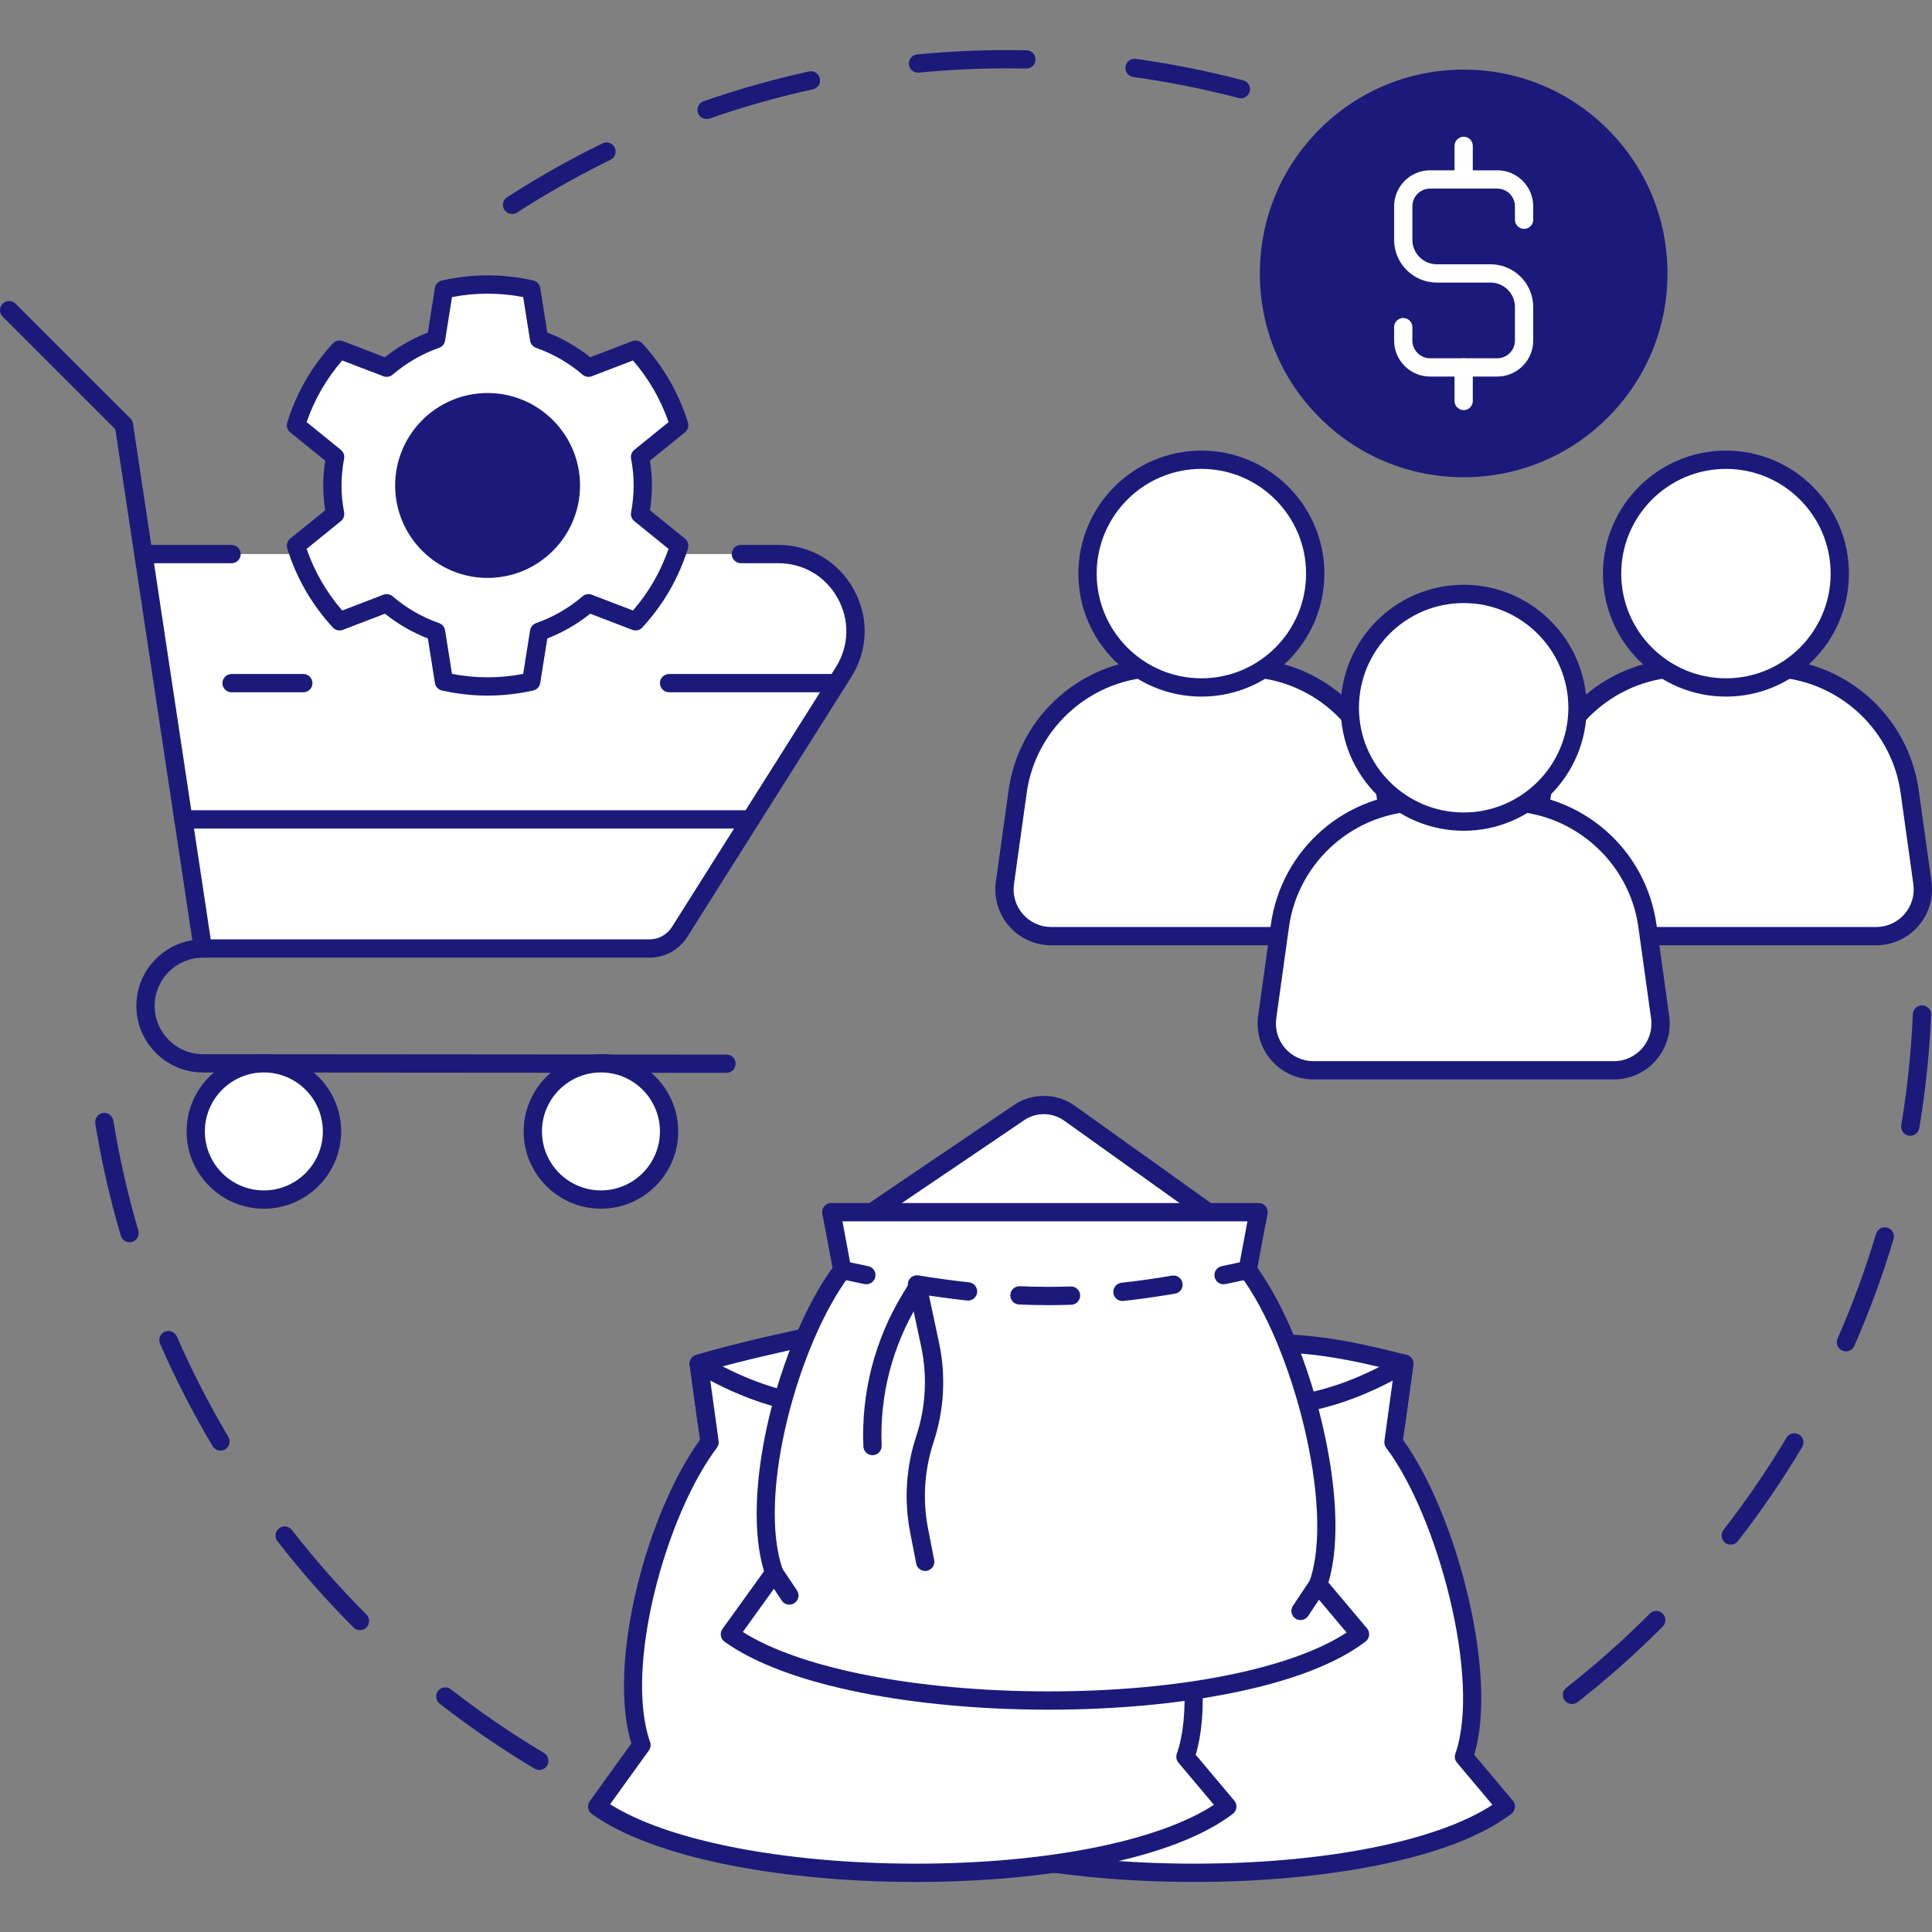
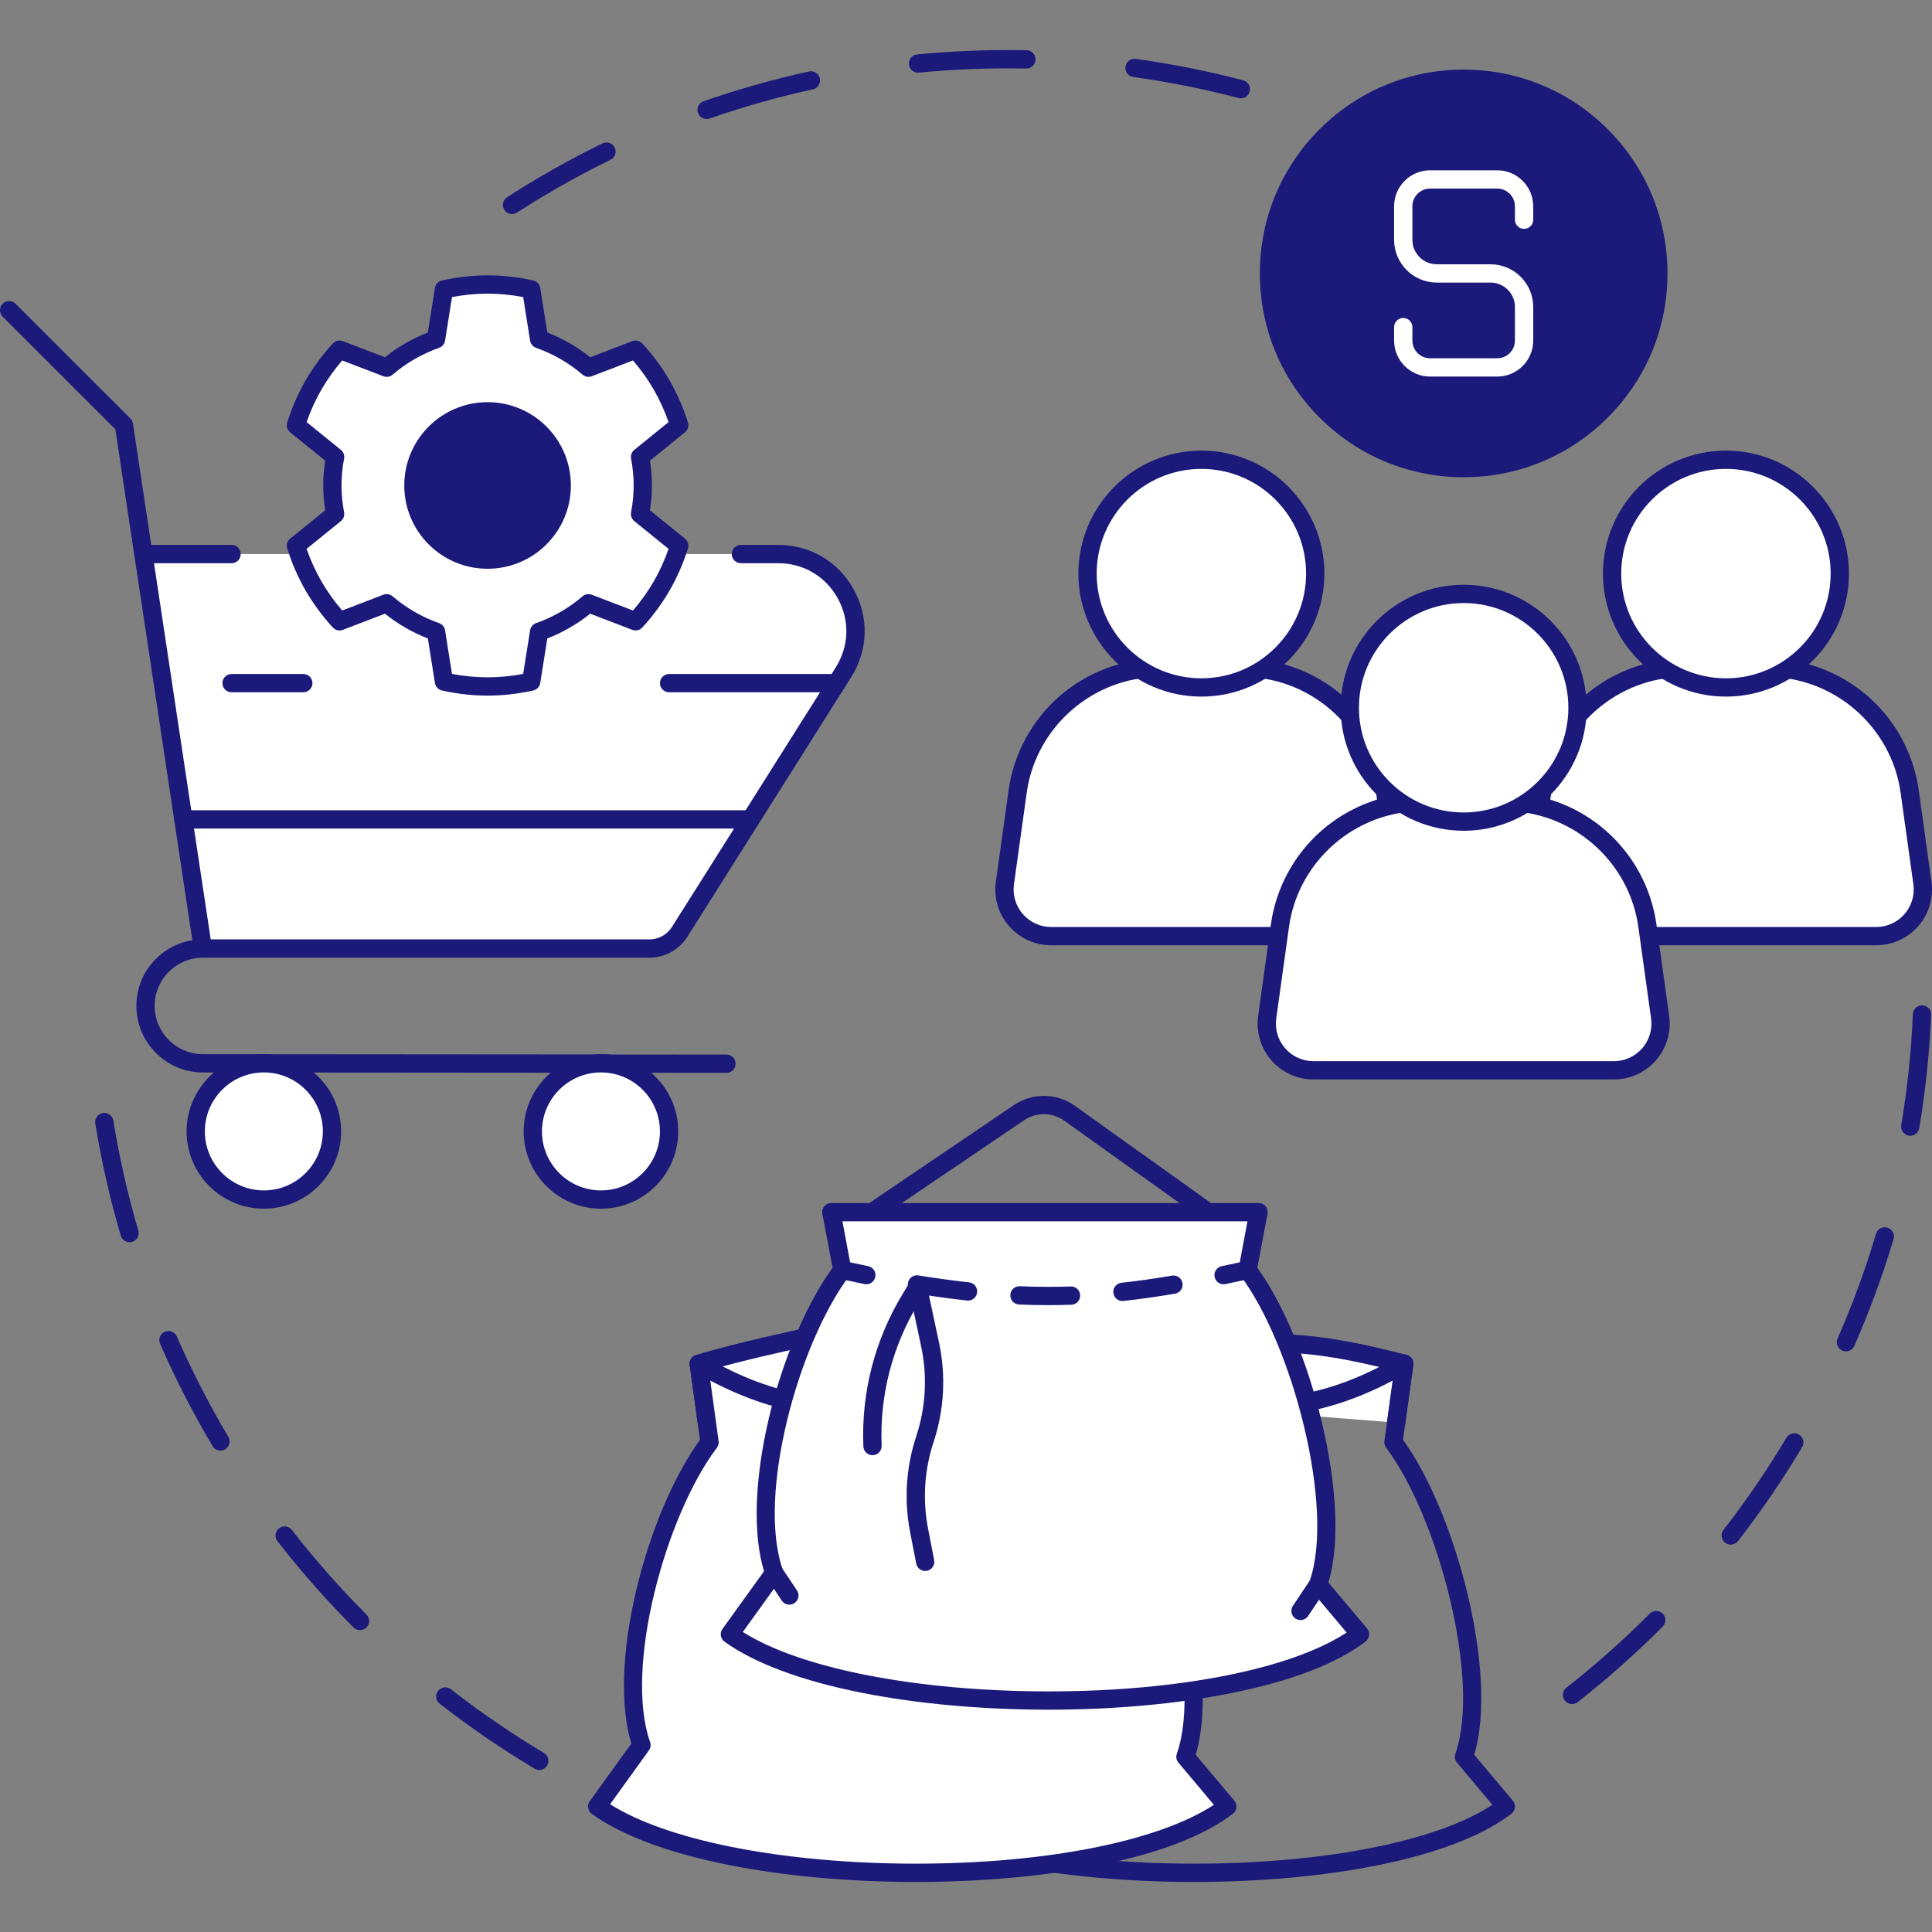
<svg xmlns="http://www.w3.org/2000/svg" width="256" height="256" viewBox="0 0 256 256" fill="none">
  <rect x="0" y="0" width="256" height="256" fill="#808080" stroke="none" />
  <g clip-path="url(#clip0_2168_27613)">
    <g clip-path="url(#clip1_2168_27613)">
      <path d="M71.46 234.531C71.249 234.531 71.035 234.476 70.84 234.36C66.492 231.765 62.259 228.867 58.26 225.748C57.732 225.336 57.638 224.575 58.049 224.047C58.461 223.52 59.222 223.426 59.749 223.837C63.67 226.895 67.82 229.735 72.082 232.279C72.656 232.622 72.844 233.366 72.501 233.94C72.275 234.321 71.873 234.531 71.46 234.531ZM47.7 216.002C47.389 216.002 47.078 215.884 46.842 215.647C43.261 212.059 39.868 208.212 36.76 204.213C36.349 203.685 36.444 202.924 36.973 202.513C37.502 202.102 38.263 202.197 38.673 202.726C41.721 206.646 45.046 210.418 48.557 213.934C49.03 214.408 49.029 215.175 48.556 215.648C48.319 215.884 48.01 216.002 47.7 216.002ZM29.213 192.213C28.799 192.213 28.397 192.001 28.171 191.62C25.578 187.261 23.238 182.698 21.212 178.058C20.945 177.445 21.225 176.731 21.838 176.463C22.452 176.196 23.166 176.476 23.433 177.089C25.418 181.637 27.713 186.109 30.253 190.382C30.596 190.957 30.407 191.701 29.831 192.043C29.637 192.158 29.424 192.213 29.213 192.213ZM17.165 164.604C16.641 164.604 16.158 164.262 16.003 163.734C14.574 158.877 13.438 153.876 12.626 148.87C12.519 148.209 12.967 147.587 13.628 147.48C14.289 147.373 14.911 147.821 15.018 148.482C15.814 153.388 16.927 158.29 18.328 163.05C18.517 163.692 18.149 164.365 17.507 164.554C17.393 164.588 17.278 164.604 17.165 164.604ZM208.299 225.799C207.94 225.799 207.585 225.64 207.346 225.335C206.933 224.809 207.024 224.047 207.551 223.634C211.416 220.603 215.136 217.299 218.604 213.815C219.076 213.34 219.844 213.339 220.318 213.811C220.792 214.283 220.794 215.05 220.322 215.524C216.784 219.078 212.99 222.449 209.046 225.541C208.825 225.715 208.561 225.799 208.299 225.799ZM229.331 204.673C229.071 204.673 228.809 204.59 228.588 204.418C228.059 204.007 227.964 203.246 228.374 202.717C231.393 198.833 234.198 194.725 236.713 190.508C237.055 189.933 237.799 189.745 238.374 190.088C238.949 190.43 239.137 191.174 238.794 191.749C236.229 196.051 233.367 200.242 230.288 204.204C230.049 204.512 229.692 204.673 229.331 204.673ZM244.596 179.065C244.433 179.065 244.268 179.032 244.109 178.963C243.496 178.693 243.217 177.979 243.486 177.366C245.464 172.864 247.179 168.195 248.584 163.487C248.775 162.846 249.45 162.481 250.092 162.672C250.733 162.864 251.098 163.538 250.906 164.18C249.473 168.983 247.723 173.747 245.705 178.34C245.506 178.795 245.062 179.065 244.596 179.065ZM253.121 150.496C253.055 150.496 252.987 150.49 252.919 150.479C252.259 150.368 251.814 149.744 251.924 149.084C252.734 144.249 253.252 139.301 253.464 134.376C253.493 133.708 254.055 133.188 254.727 133.218C255.396 133.247 255.915 133.812 255.886 134.48C255.67 139.503 255.141 144.551 254.315 149.483C254.215 150.076 253.702 150.496 253.121 150.496ZM67.852 28.359C67.454 28.359 67.064 28.163 66.832 27.804C66.469 27.242 66.631 26.492 67.194 26.129C71.249 23.511 75.501 21.111 79.832 18.996C80.433 18.703 81.159 18.952 81.452 19.553C81.746 20.155 81.496 20.88 80.895 21.174C76.651 23.247 72.483 25.599 68.507 28.165C68.304 28.296 68.076 28.359 67.852 28.359ZM93.626 15.771C93.124 15.771 92.656 15.458 92.481 14.958C92.261 14.326 92.596 13.635 93.228 13.415C97.781 11.83 102.479 10.502 107.192 9.47C107.845 9.326 108.491 9.74 108.635 10.394C108.778 11.048 108.364 11.694 107.71 11.837C103.092 12.849 98.487 14.15 94.025 15.704C93.892 15.749 93.757 15.771 93.626 15.771ZM164.419 13.027C164.317 13.027 164.214 13.014 164.111 12.987C159.543 11.787 154.849 10.849 150.161 10.199C149.498 10.107 149.035 9.495 149.127 8.833C149.219 8.17 149.832 7.707 150.493 7.799C155.277 8.462 160.065 9.419 164.726 10.643C165.373 10.813 165.76 11.476 165.59 12.123C165.447 12.667 164.956 13.027 164.419 13.027ZM121.64 9.63C121.024 9.63 120.497 9.162 120.436 8.536C120.371 7.87 120.858 7.277 121.524 7.213C125.484 6.828 129.52 6.633 133.521 6.633C134.351 6.633 135.194 6.641 136.025 6.658C136.694 6.671 137.226 7.224 137.212 7.893C137.199 8.562 136.645 9.093 135.977 9.08C135.161 9.064 134.335 9.056 133.521 9.056C129.598 9.056 125.641 9.247 121.759 9.624C121.719 9.628 121.679 9.63 121.64 9.63Z" fill="#1B1A7A" />
      <path d="M185 188.51L186.077 180.703C182.765 179.895 176.934 178.307 170.567 178.027L160.966 186.602L185 188.51Z" fill="white" />
      <path d="M185.001 189.719C184.946 189.719 184.89 189.715 184.834 189.707C184.171 189.616 183.708 189.004 183.799 188.341L184.727 181.615C181.398 180.788 176.428 179.556 171.003 179.259L161.772 187.503C161.273 187.948 160.507 187.905 160.061 187.406C159.615 186.907 159.659 186.141 160.158 185.695L169.759 177.121C169.995 176.91 170.305 176.8 170.619 176.814C176.49 177.071 181.814 178.394 185.336 179.269C185.7 179.359 186.043 179.444 186.363 179.522C186.966 179.669 187.361 180.249 187.276 180.865L186.199 188.672C186.116 189.279 185.596 189.719 185.001 189.719Z" fill="#1B1A7A" />
      <path d="M144.241 177.109H144.227C139.799 177.863 134.94 179.034 129.488 180.703L130.565 188.51L144.241 177.109Z" fill="white" />
      <path d="M130.564 189.722C129.968 189.722 129.449 189.283 129.365 188.676L128.288 180.869C128.206 180.28 128.565 179.719 129.133 179.545C134.554 177.885 139.425 176.698 144.024 175.915C144.091 175.904 144.159 175.898 144.227 175.898H144.241C144.91 175.898 145.452 176.441 145.452 177.11C145.452 177.736 144.978 178.25 144.369 178.315C140.171 179.032 135.732 180.097 130.83 181.564L131.765 188.345C131.857 189.008 131.393 189.62 130.73 189.711C130.675 189.719 130.619 189.722 130.564 189.722Z" fill="#1B1A7A" />
-       <path d="M157.783 186.547C148.299 186.68 140.782 187.286 129.492 180.695L130.925 191.108C123.724 200.644 118.374 221.205 121.904 231.228L116.036 239.374C132.093 250.946 183.947 251.216 199.529 239.374L193.983 232.778C197.513 222.755 191.842 200.644 184.641 191.108L186.074 180.695C174.784 187.286 167.268 186.68 157.783 186.547Z" fill="white" />
      <path d="M158.256 249.368C158.156 249.368 158.058 249.368 157.959 249.367C149.229 249.35 140.746 248.57 133.428 247.111C125.533 245.537 119.274 243.202 115.328 240.358C114.785 239.967 114.663 239.21 115.054 238.667L120.561 231.021C119.066 226.145 119.295 218.799 121.212 210.707C123.048 202.953 126.189 195.556 129.658 190.785L128.292 180.862C128.229 180.402 128.434 179.947 128.819 179.689C129.204 179.432 129.703 179.416 130.103 179.65C140.362 185.639 147.23 185.519 155.926 185.367C156.532 185.356 157.145 185.345 157.766 185.337C157.777 185.337 157.788 185.337 157.8 185.337C158.421 185.345 159.034 185.356 159.64 185.367C168.336 185.519 175.203 185.639 185.462 179.65C185.863 179.416 186.361 179.431 186.747 179.689C187.132 179.947 187.337 180.402 187.273 180.862L185.908 190.785C192.941 200.486 198.571 221.81 195.343 232.515L200.456 238.596C200.67 238.85 200.77 239.18 200.733 239.51C200.696 239.839 200.526 240.14 200.262 240.34C196.378 243.292 190.37 245.595 182.405 247.187C175.26 248.614 166.915 249.368 158.256 249.368ZM117.75 239.07C121.453 241.411 127 243.359 133.902 244.735C141.069 246.163 149.389 246.927 157.964 246.944C158.063 246.944 158.165 246.944 158.263 246.944C175.493 246.944 190.385 243.983 197.754 239.146L193.056 233.559C192.78 233.231 192.698 232.781 192.841 232.377C196.289 222.585 190.507 200.888 183.675 191.839C183.482 191.583 183.398 191.261 183.441 190.943L184.543 182.933C174.823 188.056 167.729 187.932 159.598 187.79C159.001 187.779 158.396 187.769 157.784 187.76C157.171 187.769 156.567 187.78 155.969 187.79C147.839 187.932 140.744 188.057 131.024 182.933L132.126 190.943C132.17 191.261 132.086 191.583 131.893 191.839C125.106 200.826 119.581 220.985 123.048 230.827C123.18 231.201 123.12 231.616 122.888 231.937L117.75 239.07Z" fill="#1B1A7A" />
      <path d="M139.466 178.305C142.683 179.045 145.86 179.893 149.171 180.701L148.094 188.508L139.466 178.305Z" fill="white" />
      <path d="M148.096 189.721C148.041 189.721 147.985 189.718 147.929 189.71C147.266 189.618 146.803 189.007 146.894 188.344L147.821 181.618C146.894 181.388 145.976 181.156 145.08 180.93C143.061 180.42 141.153 179.938 139.194 179.487C138.542 179.337 138.135 178.686 138.285 178.034C138.435 177.382 139.085 176.975 139.737 177.125C141.722 177.582 143.731 178.089 145.673 178.58C146.906 178.892 148.181 179.214 149.458 179.525C150.061 179.672 150.456 180.252 150.371 180.867L149.294 188.674C149.211 189.282 148.691 189.721 148.096 189.721Z" fill="#1B1A7A" />
      <path d="M93.659 188.507L92.582 180.7C98.034 179.031 106.85 177.188 106.85 177.188L113.84 186.612L93.659 188.507Z" fill="white" />
      <path d="M93.658 189.719C93.062 189.719 92.543 189.28 92.459 188.673L91.382 180.866C91.3 180.277 91.659 179.716 92.228 179.542C97.669 177.876 106.24 176.078 106.602 176.002C107.065 175.906 107.542 176.087 107.823 176.466L114.813 185.891C115.211 186.428 115.099 187.187 114.561 187.586C114.024 187.984 113.265 187.872 112.866 187.334L106.341 178.535C104.256 178.984 98.299 180.298 93.924 181.565L94.859 188.342C94.951 189.005 94.487 189.616 93.825 189.708C93.769 189.716 93.713 189.719 93.658 189.719Z" fill="#1B1A7A" />
      <path d="M120.878 186.547C111.393 186.68 103.877 187.286 92.587 180.695L94.019 191.108C86.819 200.644 81.469 221.205 84.999 231.228L79.131 239.374C95.188 250.946 147.042 251.216 162.624 239.374L157.077 232.778C160.607 222.755 154.937 200.644 147.736 191.108L149.169 180.695C137.878 187.286 130.362 186.68 120.878 186.547Z" fill="white" />
      <path d="M121.35 249.369C121.25 249.369 121.152 249.369 121.053 249.368C112.323 249.351 103.84 248.571 96.522 247.112C88.627 245.538 82.368 243.203 78.422 240.359C77.879 239.968 77.757 239.211 78.148 238.668L83.655 231.022C82.16 226.146 82.389 218.8 84.306 210.708C86.142 202.954 89.283 195.557 92.752 190.786L91.386 180.863C91.323 180.403 91.528 179.948 91.913 179.69C92.299 179.432 92.797 179.417 93.198 179.651C103.457 185.64 110.324 185.52 119.02 185.368C119.626 185.357 120.239 185.346 120.86 185.338C120.871 185.338 120.882 185.338 120.894 185.338C121.515 185.346 122.128 185.357 122.734 185.368C131.429 185.52 138.297 185.64 148.557 179.651C148.957 179.417 149.456 179.432 149.841 179.69C150.227 179.948 150.431 180.403 150.368 180.863L149.002 190.786C156.036 200.487 161.665 221.811 158.437 232.516L163.551 238.597C163.764 238.851 163.864 239.181 163.828 239.511C163.791 239.84 163.621 240.141 163.357 240.341C159.473 243.293 153.465 245.596 145.5 247.188C138.354 248.615 130.009 249.369 121.35 249.369ZM80.844 239.071C84.547 241.412 90.094 243.36 96.996 244.736C104.163 246.164 112.483 246.928 121.058 246.945C121.157 246.945 121.258 246.945 121.357 246.945C138.587 246.945 153.479 243.984 160.848 239.147L156.15 233.56C155.874 233.232 155.792 232.782 155.935 232.378C159.383 222.586 153.601 200.889 146.769 191.84C146.576 191.584 146.492 191.262 146.535 190.944L147.638 182.934C137.917 188.058 130.822 187.933 122.693 187.791C122.095 187.78 121.491 187.77 120.878 187.761C120.265 187.77 119.661 187.781 119.063 187.791C110.933 187.933 103.838 188.058 94.118 182.934L95.221 190.944C95.264 191.262 95.18 191.584 94.987 191.84C88.201 200.827 82.675 220.985 86.141 230.828C86.273 231.202 86.213 231.617 85.982 231.938L80.844 239.071ZM151.166 155.47H151.153C150.484 155.47 149.941 154.927 149.941 154.258C149.941 153.589 150.484 153.047 151.153 153.047H151.166C151.835 153.047 152.378 153.589 152.378 154.258C152.378 154.927 151.835 155.47 151.166 155.47ZM165.678 166.898C165.594 166.898 165.509 166.889 165.424 166.871C164.77 166.731 164.352 166.088 164.492 165.433L165.569 160.377C165.708 159.722 166.352 159.304 167.006 159.444C167.661 159.584 168.078 160.227 167.939 160.882L166.862 165.938C166.74 166.508 166.237 166.898 165.678 166.898ZM111.241 166.898C110.681 166.898 110.179 166.508 110.057 165.938L108.98 160.882C108.841 160.227 109.259 159.584 109.913 159.444C110.568 159.305 111.211 159.723 111.35 160.377L112.427 165.433C112.567 166.088 112.149 166.731 111.495 166.871C111.41 166.889 111.325 166.898 111.241 166.898Z" fill="#1B1A7A" />
-       <path d="M160.535 160.959L156.039 157.742L151.167 154.256H151.153L144.948 149.814L141.704 147.499C139.725 146.085 137.06 146.058 135.041 147.418L124.918 154.283H124.905L115.577 160.609L160.535 160.959Z" fill="white" />
      <path d="M160.534 162.171C160.29 162.171 160.044 162.098 159.83 161.945L150.565 155.315C150.525 155.293 150.485 155.268 150.448 155.241L144.242 150.799L141 148.485C139.44 147.371 137.318 147.346 135.718 148.423L125.599 155.286C125.561 155.311 125.523 155.334 125.483 155.355L116.257 161.612C115.703 161.988 114.949 161.843 114.574 161.29C114.198 160.736 114.343 159.983 114.897 159.607L124.225 153.28C124.262 153.255 124.301 153.232 124.341 153.211L134.36 146.415C136.797 144.774 140.029 144.814 142.407 146.513L145.65 148.828L151.754 153.197C151.794 153.219 151.833 153.244 151.87 153.27L161.239 159.974C161.783 160.363 161.909 161.12 161.52 161.664C161.284 161.995 160.911 162.171 160.534 162.171Z" fill="#1B1A7A" />
      <path d="M110.17 160.621L111.602 168.283C104.401 177.82 99.051 198.38 102.581 208.404L96.713 216.55C112.77 228.122 164.624 228.391 180.206 216.55L174.66 209.954C178.19 199.931 172.519 177.82 165.318 168.283L166.751 160.621H110.17Z" fill="white" />
      <path d="M138.933 226.542C138.833 226.542 138.735 226.542 138.636 226.542C129.906 226.524 121.423 225.744 114.105 224.285C106.21 222.712 99.951 220.377 96.005 217.533C95.463 217.142 95.34 216.385 95.731 215.842L101.238 208.196C99.743 203.32 99.972 195.973 101.889 187.882C103.722 180.142 106.854 172.759 110.314 167.987L108.979 160.844C108.913 160.49 109.007 160.125 109.238 159.848C109.468 159.571 109.81 159.41 110.17 159.41H166.751C167.112 159.41 167.454 159.571 167.684 159.848C167.914 160.125 168.009 160.49 167.943 160.844L166.607 167.988C173.631 177.701 179.246 198.995 176.021 209.689L181.135 215.77C181.348 216.024 181.448 216.354 181.411 216.684C181.374 217.014 181.205 217.314 180.941 217.515C177.057 220.466 171.048 222.77 163.083 224.361C155.937 225.788 147.592 226.542 138.933 226.542ZM98.427 216.244C102.13 218.585 107.677 220.533 114.579 221.909C121.745 223.337 130.066 224.101 138.64 224.118C138.739 224.118 138.841 224.118 138.94 224.118C156.169 224.118 171.062 221.157 178.431 216.32L173.733 210.733C173.457 210.405 173.375 209.955 173.518 209.551C176.966 199.759 171.184 178.061 164.352 169.013C164.146 168.741 164.065 168.395 164.128 168.06L165.292 161.832H111.629L112.793 168.06C112.856 168.395 112.775 168.741 112.569 169.013C105.783 178 100.258 198.158 103.724 208C103.856 208.374 103.796 208.789 103.564 209.111L98.427 216.244Z" fill="#1B1A7A" />
      <path d="M114.796 170.171C114.716 170.171 114.635 170.163 114.553 170.147C113.514 169.935 112.433 169.706 111.342 169.466C110.689 169.322 110.275 168.676 110.419 168.022C110.563 167.369 111.209 166.955 111.863 167.099C112.942 167.337 114.01 167.563 115.037 167.773C115.692 167.906 116.116 168.546 115.982 169.202C115.865 169.775 115.36 170.171 114.796 170.171ZM138.897 172.937C137.627 172.937 136.327 172.909 135.033 172.855C134.364 172.827 133.845 172.262 133.873 171.593C133.901 170.925 134.463 170.405 135.135 170.434C136.395 170.487 137.661 170.514 138.898 170.514C138.899 170.514 138.9 170.514 138.901 170.514C139.889 170.514 140.89 170.497 141.875 170.463C142.546 170.442 143.105 170.963 143.128 171.632C143.151 172.301 142.627 172.862 141.958 172.885C140.945 172.92 139.917 172.937 138.901 172.937C138.899 172.937 138.898 172.937 138.897 172.937ZM148.728 172.391C148.118 172.391 147.593 171.931 147.525 171.311C147.452 170.646 147.933 170.047 148.598 169.974C150.725 169.741 152.914 169.432 155.29 169.029C155.949 168.918 156.576 169.361 156.687 170.021C156.799 170.681 156.355 171.307 155.695 171.418C153.271 171.829 151.036 172.145 148.861 172.383C148.817 172.388 148.772 172.391 148.728 172.391ZM128.272 172.334C128.228 172.334 128.184 172.331 128.139 172.327C125.963 172.089 123.664 171.775 121.307 171.391C120.646 171.283 120.198 170.661 120.305 170C120.413 169.34 121.036 168.892 121.696 168.999C124.012 169.376 126.267 169.685 128.402 169.917C129.067 169.99 129.548 170.588 129.475 171.253C129.408 171.874 128.883 172.334 128.272 172.334ZM162.128 170.173C161.565 170.173 161.061 169.78 160.943 169.207C160.807 168.552 161.227 167.911 161.883 167.775C162.87 167.57 163.91 167.349 165.061 167.098C165.715 166.956 166.361 167.371 166.503 168.024C166.646 168.678 166.23 169.324 165.577 169.466C164.418 169.718 163.371 169.941 162.375 170.147C162.292 170.165 162.209 170.173 162.128 170.173Z" fill="#1B1A7A" />
      <path d="M115.61 192.821C114.964 192.821 114.427 192.311 114.401 191.659C114.107 184.513 115.918 177.508 119.639 171.4L120.574 169.867C120.922 169.295 121.668 169.114 122.239 169.462C122.81 169.81 122.991 170.556 122.643 171.127L121.709 172.661C118.238 178.358 116.548 184.894 116.822 191.56C116.849 192.228 116.33 192.793 115.661 192.82C115.644 192.821 115.627 192.821 115.61 192.821Z" fill="#1B1A7A" />
      <path d="M122.592 208.163C122.023 208.163 121.516 207.761 121.404 207.182L120.594 203.018C119.773 198.791 120.053 194.396 121.406 190.309C122.674 186.478 122.9 182.368 122.058 178.421L120.423 170.75C120.283 170.095 120.701 169.452 121.355 169.312C122.009 169.173 122.653 169.59 122.793 170.245L124.428 177.916C125.359 182.283 125.11 186.832 123.707 191.07C122.484 194.764 122.23 198.736 122.973 202.555L123.782 206.72C123.91 207.377 123.481 208.013 122.824 208.14C122.746 208.155 122.668 208.163 122.592 208.163Z" fill="#1B1A7A" />
      <path d="M104.597 212.625C104.206 212.625 103.823 212.437 103.589 212.087L101.575 209.077C101.203 208.521 101.352 207.769 101.908 207.396C102.464 207.024 103.216 207.173 103.589 207.729L105.603 210.739C105.975 211.295 105.826 212.048 105.27 212.42C105.063 212.559 104.829 212.625 104.597 212.625Z" fill="#1B1A7A" />
      <path d="M172.324 214.668C172.093 214.668 171.859 214.602 171.653 214.465C171.096 214.094 170.945 213.341 171.317 212.785L173.652 209.282C174.023 208.725 174.776 208.575 175.332 208.946C175.889 209.317 176.04 210.069 175.668 210.626L173.333 214.129C173.099 214.479 172.715 214.668 172.324 214.668Z" fill="#1B1A7A" />
      <path d="M96.26 142.161H96.26L26.881 142.108C22.023 142.104 18.07 138.149 18.07 133.29C18.07 128.428 22.025 124.473 26.887 124.473C27.556 124.473 28.099 125.015 28.099 125.684C28.099 126.353 27.556 126.896 26.887 126.896C23.361 126.896 20.493 129.764 20.493 133.29C20.493 136.813 23.359 139.681 26.883 139.684L96.261 139.737C96.93 139.738 97.472 140.281 97.472 140.95C97.472 141.619 96.93 142.161 96.26 142.161Z" fill="#1B1A7A" />
      <path d="M41.343 156.302C44.869 152.776 44.869 147.059 41.343 143.534C37.817 140.008 32.101 140.008 28.575 143.534C25.049 147.06 25.049 152.776 28.575 156.302C32.101 159.828 37.817 159.828 41.343 156.302Z" fill="white" />
      <path d="M34.962 160.16C29.316 160.16 24.723 155.566 24.723 149.92C24.723 144.273 29.316 139.68 34.962 139.68C40.609 139.68 45.203 144.273 45.203 149.92C45.203 155.566 40.608 160.16 34.962 160.16ZM34.962 142.103C30.652 142.103 27.145 145.609 27.145 149.919C27.145 154.229 30.652 157.736 34.962 157.736C39.273 157.736 42.779 154.23 42.779 149.919C42.779 145.609 39.273 142.103 34.962 142.103Z" fill="#1B1A7A" />
      <path d="M79.627 158.948C84.613 158.948 88.656 154.905 88.656 149.919C88.656 144.933 84.613 140.891 79.627 140.891C74.641 140.891 70.599 144.933 70.599 149.919C70.599 154.905 74.641 158.948 79.627 158.948Z" fill="white" />
      <path d="M79.629 160.16C73.983 160.16 69.389 155.566 69.389 149.92C69.389 144.273 73.983 139.68 79.629 139.68C85.275 139.68 89.869 144.273 89.869 149.92C89.87 155.566 85.275 160.16 79.629 160.16ZM79.629 142.103C75.319 142.103 71.812 145.609 71.812 149.919C71.812 154.229 75.319 157.736 79.629 157.736C83.939 157.736 87.445 154.23 87.445 149.919C87.446 145.609 83.939 142.103 79.629 142.103Z" fill="#1B1A7A" />
      <path d="M30.686 73.415L19.006 73.414L18.999 73.415L26.877 125.684H86.044C87.675 125.684 89.193 124.848 90.063 123.468L111.762 89.079C116.053 82.278 111.165 73.415 103.124 73.415L98.171 73.416L30.686 73.415Z" fill="white" />
      <path d="M86.044 126.896H26.877C26.277 126.896 25.768 126.458 25.679 125.865L17.802 73.596C17.753 73.278 17.834 72.954 18.026 72.695C18.216 72.437 18.503 72.265 18.821 72.217C18.88 72.208 18.947 72.203 19.006 72.203L30.686 72.204C31.355 72.204 31.898 72.747 31.898 73.416C31.898 74.085 31.355 74.628 30.686 74.628L20.408 74.627L27.921 124.473H86.046C87.268 124.473 88.387 123.856 89.04 122.822L110.739 88.433C112.515 85.618 112.616 82.197 111.008 79.282C109.401 76.367 106.454 74.628 103.125 74.628L98.171 74.628C97.502 74.628 96.96 74.086 96.96 73.417C96.96 72.748 97.502 72.205 98.171 72.205L103.125 72.205C107.35 72.205 111.09 74.413 113.13 78.112C115.17 81.812 115.042 86.153 112.788 89.726L91.089 124.116C89.989 125.856 88.103 126.896 86.044 126.896Z" fill="#1B1A7A" />
      <path d="M18.998 74.627C18.409 74.627 17.892 74.196 17.802 73.596L15.283 56.883L0.355 41.959C-0.118 41.486 -0.119 40.718 0.355 40.245C0.828 39.772 1.595 39.772 2.068 40.245L17.277 55.451C17.46 55.634 17.581 55.871 17.619 56.128L20.198 73.235C20.297 73.897 19.841 74.514 19.18 74.614C19.119 74.622 19.058 74.627 18.998 74.627ZM99.449 109.789H24.306C23.637 109.789 23.095 109.247 23.095 108.578C23.095 107.909 23.637 107.366 24.306 107.366H99.449C100.118 107.366 100.66 107.909 100.66 108.578C100.66 109.247 100.118 109.789 99.449 109.789ZM40.19 91.732H30.686C30.017 91.732 29.474 91.19 29.474 90.521C29.474 89.852 30.017 89.309 30.686 89.309H40.189C40.858 89.309 41.401 89.852 41.401 90.521C41.401 91.19 40.858 91.732 40.19 91.732ZM110.84 91.732H88.658C87.989 91.732 87.447 91.19 87.447 90.521C87.447 89.852 87.989 89.309 88.658 89.309H110.84C111.509 89.309 112.051 89.852 112.051 90.521C112.051 91.19 111.509 91.732 110.84 91.732Z" fill="#1B1A7A" />
      <path d="M85.174 64.331C85.174 63.037 85.04 61.777 84.811 60.55L90.001 56.344C89.427 54.525 88.665 52.736 87.671 51.015C86.678 49.294 85.51 47.74 84.221 46.333L77.981 48.726C76.072 47.088 73.858 45.804 71.436 44.95L70.388 38.346C68.525 37.934 66.594 37.699 64.608 37.699C62.62 37.699 60.691 37.934 58.828 38.346L57.779 44.95C55.358 45.804 53.144 47.088 51.234 48.726L44.994 46.333C43.705 47.74 42.537 49.294 41.544 51.015C40.55 52.736 39.788 54.525 39.214 56.344L44.404 60.55C44.175 61.777 44.041 63.038 44.041 64.331C44.041 65.624 44.175 66.885 44.404 68.112L39.215 72.317C39.788 74.137 40.55 75.926 41.544 77.646C42.538 79.367 43.706 80.921 44.995 82.328L51.235 79.936C53.145 81.574 55.358 82.858 57.78 83.711L58.828 90.315C60.691 90.728 62.621 90.962 64.609 90.962C66.596 90.962 68.525 90.728 70.388 90.315L71.437 83.711C73.859 82.858 76.073 81.574 77.982 79.936L84.222 82.328C85.511 80.921 86.679 79.367 87.672 77.646C88.666 75.925 89.428 74.137 90.002 72.317L84.812 68.112C85.04 66.885 85.174 65.624 85.174 64.331Z" fill="white" />
      <path d="M64.608 92.172C62.623 92.172 60.59 91.945 58.566 91.496C58.08 91.389 57.709 90.995 57.631 90.503L56.694 84.599C54.632 83.795 52.724 82.695 51.007 81.319L45.428 83.458C44.963 83.636 44.437 83.512 44.1 83.145C42.7 81.616 41.487 79.97 40.494 78.25C39.501 76.531 38.681 74.656 38.058 72.68C37.908 72.205 38.064 71.687 38.45 71.374L43.09 67.614C42.916 66.495 42.829 65.393 42.829 64.328C42.829 63.264 42.916 62.161 43.09 61.042L38.45 57.283C38.064 56.969 37.908 56.452 38.058 55.977C38.681 54 39.501 52.126 40.493 50.406C41.486 48.687 42.7 47.04 44.1 45.512C44.436 45.145 44.963 45.021 45.427 45.199L51.006 47.338C52.724 45.962 54.63 44.862 56.693 44.058L57.63 38.153C57.709 37.662 58.079 37.268 58.565 37.16C60.59 36.712 62.622 36.484 64.607 36.484C66.592 36.484 68.625 36.712 70.649 37.16C71.135 37.268 71.505 37.662 71.584 38.153L72.521 44.058C74.584 44.862 76.491 45.962 78.208 47.338L83.787 45.199C84.251 45.021 84.778 45.145 85.114 45.512C86.514 47.04 87.727 48.687 88.72 50.406C89.713 52.125 90.532 54 91.156 55.977C91.305 56.451 91.15 56.969 90.763 57.283L86.124 61.042C86.297 62.162 86.385 63.264 86.385 64.328C86.385 65.393 86.297 66.495 86.124 67.614L90.763 71.374C91.15 71.687 91.305 72.205 91.156 72.68C90.532 74.657 89.713 76.531 88.72 78.25C87.727 79.97 86.513 81.617 85.114 83.145C84.778 83.512 84.251 83.636 83.787 83.458L78.208 81.319C76.491 82.695 74.583 83.795 72.521 84.599L71.584 90.503C71.505 90.995 71.135 91.389 70.649 91.496C68.626 91.945 66.593 92.172 64.608 92.172ZM59.892 89.296C61.477 89.597 63.059 89.749 64.608 89.749C66.155 89.749 67.737 89.597 69.323 89.296L70.24 83.52C70.309 83.081 70.614 82.715 71.034 82.567C73.306 81.766 75.379 80.571 77.192 79.015C77.53 78.725 77.999 78.644 78.415 78.803L83.873 80.896C84.925 79.674 85.849 78.38 86.623 77.039C87.397 75.699 88.055 74.252 88.588 72.73L84.049 69.052C83.704 68.772 83.54 68.326 83.621 67.889C83.85 66.652 83.963 65.488 83.963 64.329C83.963 63.171 83.85 62.006 83.621 60.77C83.539 60.333 83.704 59.887 84.049 59.607L88.588 55.929C88.056 54.406 87.397 52.959 86.623 51.619C85.849 50.279 84.925 48.985 83.873 47.763L78.415 49.855C77.999 50.015 77.53 49.933 77.192 49.644C75.379 48.088 73.306 46.892 71.034 46.091C70.614 45.943 70.309 45.578 70.24 45.139L69.323 39.363C67.737 39.062 66.155 38.909 64.608 38.909C63.06 38.909 61.477 39.062 59.892 39.363L58.975 45.139C58.906 45.578 58.601 45.944 58.181 46.091C55.909 46.892 53.837 48.088 52.023 49.644C51.685 49.934 51.215 50.015 50.8 49.855L45.343 47.763C44.289 48.984 43.367 50.279 42.593 51.619C41.819 52.96 41.16 54.406 40.627 55.929L45.166 59.607C45.511 59.887 45.675 60.333 45.594 60.77C45.364 62.006 45.252 63.17 45.252 64.329C45.252 65.488 45.364 66.653 45.594 67.889C45.676 68.326 45.511 68.772 45.166 69.052L40.627 72.73C41.159 74.252 41.819 75.699 42.593 77.039C43.367 78.38 44.289 79.674 45.343 80.896L50.8 78.803C51.215 78.644 51.685 78.725 52.023 79.015C53.837 80.571 55.909 81.766 58.181 82.567C58.601 82.715 58.906 83.081 58.975 83.52L59.892 89.296Z" fill="#1B1A7A" />
      <path d="M64.606 75.365C70.702 75.365 75.644 70.423 75.644 64.327C75.644 58.231 70.702 53.289 64.606 53.289C58.51 53.289 53.568 58.231 53.568 64.327C53.568 70.423 58.51 75.365 64.606 75.365Z" fill="#1B1A7A" />
-       <path d="M64.608 76.577C57.853 76.577 52.358 71.082 52.358 64.328C52.358 57.573 57.853 52.078 64.608 52.078C71.362 52.078 76.857 57.573 76.857 64.328C76.857 71.082 71.362 76.577 64.608 76.577ZM64.608 54.501C59.189 54.501 54.781 58.909 54.781 64.328C54.781 69.746 59.189 74.154 64.608 74.154C70.026 74.154 74.434 69.746 74.434 64.328C74.433 58.909 70.025 54.501 64.608 54.501Z" fill="#1B1A7A" />
      <path d="M248.601 124.044H208.791C205.035 124.044 202.145 120.724 202.663 117.004L204.35 104.886C205.659 95.483 213.699 88.484 223.193 88.484H234.199C243.693 88.484 251.733 95.483 253.042 104.886L254.729 117.004C255.247 120.724 252.358 124.044 248.601 124.044Z" fill="white" />
      <path d="M248.601 125.256H208.791C206.65 125.256 204.616 124.33 203.211 122.715C201.805 121.1 201.168 118.958 201.463 116.838L203.15 104.72C203.823 99.882 206.223 95.453 209.907 92.246C213.591 89.039 218.309 87.273 223.193 87.273H234.2C239.084 87.273 243.802 89.039 247.486 92.246C251.17 95.452 253.57 99.882 254.243 104.72L255.93 116.838C256.225 118.958 255.588 121.101 254.182 122.715C252.776 124.33 250.742 125.256 248.601 125.256ZM223.193 89.696C214.354 89.696 206.769 96.298 205.55 105.053L203.864 117.171C203.665 118.597 204.093 120.038 205.039 121.124C205.984 122.21 207.352 122.833 208.792 122.833H248.602C250.042 122.833 251.409 122.21 252.355 121.124C253.3 120.038 253.728 118.597 253.53 117.171L251.843 105.053C250.625 96.298 243.04 89.696 234.2 89.696H223.193Z" fill="#1B1A7A" />
      <path d="M239.359 86.675C245.25 80.783 245.25 71.231 239.359 65.34C233.467 59.449 223.915 59.449 218.024 65.34C212.132 71.232 212.133 80.784 218.024 86.675C223.916 92.566 233.468 92.566 239.359 86.675Z" fill="white" />
      <path d="M228.696 92.303C219.71 92.303 212.398 84.992 212.398 76.005C212.398 67.018 219.709 59.707 228.696 59.707C237.682 59.707 244.994 67.018 244.994 76.005C244.994 84.992 237.683 92.303 228.696 92.303ZM228.696 62.13C221.046 62.13 214.822 68.355 214.822 76.005C214.822 83.656 221.046 89.879 228.696 89.879C236.347 89.879 242.571 83.656 242.571 76.005C242.571 68.355 236.347 62.13 228.696 62.13Z" fill="#1B1A7A" />
      <path d="M179.094 124.044H139.284C135.528 124.044 132.638 120.724 133.156 117.004L134.843 104.886C136.152 95.483 144.192 88.484 153.686 88.484H164.692C174.186 88.484 182.226 95.483 183.535 104.886L185.222 117.004C185.74 120.724 182.851 124.044 179.094 124.044Z" fill="white" />
      <path d="M179.094 125.256H139.284C137.143 125.256 135.109 124.33 133.704 122.715C132.298 121.1 131.661 118.958 131.956 116.838L133.643 104.72C134.316 99.882 136.716 95.453 140.4 92.246C144.084 89.039 148.802 87.273 153.686 87.273H164.693C169.577 87.273 174.295 89.039 177.979 92.246C181.663 95.452 184.062 99.882 184.736 104.72L186.422 116.838C186.717 118.958 186.08 121.101 184.675 122.715C183.269 124.33 181.235 125.256 179.094 125.256ZM153.686 89.696C144.847 89.696 137.262 96.298 136.043 105.053L134.357 117.171C134.158 118.597 134.586 120.038 135.532 121.124C136.477 122.21 137.845 122.833 139.285 122.833H179.095C180.535 122.833 181.902 122.21 182.848 121.124C183.793 120.038 184.221 118.597 184.023 117.171L182.336 105.053C181.118 96.298 173.533 89.696 164.693 89.696H153.686Z" fill="#1B1A7A" />
      <path d="M169.853 86.671C175.745 80.779 175.744 71.227 169.853 65.336C163.961 59.445 154.409 59.445 148.518 65.336C142.627 71.228 142.627 80.78 148.518 86.671C154.41 92.562 163.962 92.562 169.853 86.671Z" fill="white" />
      <path d="M159.19 92.303C150.203 92.303 142.892 84.992 142.892 76.005C142.892 67.018 150.203 59.707 159.19 59.707C168.176 59.707 175.488 67.018 175.488 76.005C175.487 84.992 168.176 92.303 159.19 92.303ZM159.19 62.13C151.539 62.13 145.315 68.355 145.315 76.005C145.315 83.656 151.539 89.879 159.19 89.879C166.84 89.879 173.064 83.656 173.064 76.005C173.064 68.355 166.84 62.13 159.19 62.13Z" fill="#1B1A7A" />
      <path d="M213.848 141.821H174.038C170.281 141.821 167.391 138.501 167.909 134.781L169.596 122.663C170.905 113.26 178.946 106.262 188.439 106.262H199.446C208.939 106.262 216.98 113.261 218.289 122.663L219.975 134.781C220.493 138.502 217.604 141.821 213.848 141.821Z" fill="white" />
      <path d="M213.848 143.034H174.038C171.897 143.034 169.862 142.108 168.456 140.493C167.051 138.878 166.414 136.736 166.709 134.616L168.396 122.497C169.069 117.66 171.469 113.23 175.153 110.023C178.837 106.817 183.555 105.051 188.439 105.051H199.445C204.329 105.051 209.048 106.817 212.732 110.023C216.416 113.23 218.815 117.66 219.489 122.497L221.176 134.615C221.471 136.736 220.833 138.878 219.428 140.493C218.022 142.108 215.989 143.034 213.848 143.034ZM188.439 107.474C179.6 107.474 172.015 114.076 170.796 122.831L169.11 134.949C168.911 136.375 169.34 137.816 170.285 138.902C171.231 139.988 172.598 140.611 174.038 140.611H213.848C215.288 140.611 216.655 139.988 217.601 138.902C218.546 137.816 218.975 136.375 218.776 134.949L217.089 122.831C215.871 114.076 208.286 107.474 199.447 107.474H188.439Z" fill="#1B1A7A" />
      <path d="M193.94 108.867C202.272 108.867 209.026 102.113 209.026 93.781C209.026 85.45 202.272 78.695 193.94 78.695C185.608 78.695 178.854 85.45 178.854 93.781C178.854 102.113 185.608 108.867 193.94 108.867Z" fill="white" />
      <path d="M193.943 110.08C184.956 110.08 177.645 102.769 177.645 93.782C177.645 84.795 184.956 77.484 193.943 77.484C202.929 77.484 210.241 84.795 210.241 93.782C210.241 102.769 202.93 110.08 193.943 110.08ZM193.943 79.908C186.292 79.908 180.068 86.132 180.068 93.782C180.068 101.433 186.292 107.657 193.943 107.657C201.593 107.657 207.817 101.433 207.817 93.782C207.817 86.132 201.593 79.908 193.943 79.908Z" fill="#1B1A7A" />
      <path d="M193.943 62.025C208.189 62.025 219.738 50.476 219.738 36.229C219.738 21.983 208.189 10.434 193.943 10.434C179.696 10.434 168.147 21.983 168.147 36.229C168.147 50.476 179.696 62.025 193.943 62.025Z" fill="#1B1A7A" />
      <path d="M193.943 63.237C186.729 63.237 179.947 60.428 174.846 55.327C169.745 50.226 166.936 43.444 166.936 36.23C166.936 29.016 169.745 22.234 174.846 17.133C179.947 12.032 186.729 9.223 193.943 9.223C201.157 9.223 207.939 12.032 213.04 17.133C218.141 22.234 220.95 29.016 220.95 36.23C220.95 43.444 218.141 50.226 213.04 55.327C207.939 60.428 201.157 63.237 193.943 63.237ZM193.943 11.646C180.387 11.646 169.359 22.674 169.359 36.23C169.359 49.785 180.387 60.814 193.943 60.814C207.498 60.814 218.527 49.785 218.527 36.23C218.527 22.674 207.498 11.646 193.943 11.646Z" fill="#1B1A7A" />
      <path d="M198.39 49.895H189.495C186.865 49.895 184.726 47.756 184.726 45.126V43.347C184.726 42.678 185.268 42.135 185.937 42.135C186.606 42.135 187.149 42.678 187.149 43.347V45.126C187.149 46.42 188.201 47.472 189.495 47.472H198.39C199.684 47.472 200.737 46.42 200.737 45.126V40.678C200.737 38.894 199.285 37.442 197.501 37.442H190.385C187.264 37.442 184.726 34.904 184.726 31.783V27.336C184.726 24.706 186.865 22.566 189.495 22.566H198.39C201.02 22.566 203.16 24.706 203.16 27.336V29.115C203.16 29.784 202.617 30.326 201.948 30.326C201.279 30.326 200.737 29.784 200.737 29.115V27.336C200.737 26.042 199.684 24.989 198.39 24.989H189.495C188.201 24.989 187.149 26.042 187.149 27.336V31.783C187.149 33.567 188.6 35.019 190.385 35.019H197.501C200.621 35.019 203.16 37.558 203.16 40.678V45.126C203.16 47.756 201.02 49.895 198.39 49.895Z" fill="white" />
-       <path d="M193.943 24.988C193.274 24.988 192.731 24.445 192.731 23.776V19.329C192.731 18.66 193.274 18.117 193.943 18.117C194.612 18.117 195.154 18.66 195.154 19.329V23.776C195.154 24.445 194.612 24.988 193.943 24.988ZM193.943 54.341C193.274 54.341 192.731 53.799 192.731 53.13V48.682C192.731 48.013 193.274 47.471 193.943 47.471C194.612 47.471 195.154 48.013 195.154 48.682V53.13C195.154 53.799 194.612 54.341 193.943 54.341Z" fill="white" />
    </g>
  </g>
  <defs>
    <clipPath id="clip0_2168_27613">
      <rect width="256" height="256" fill="white" />
    </clipPath>
    <clipPath id="clip1_2168_27613">
      <rect width="256" height="256" fill="white" />
    </clipPath>
  </defs>
</svg>